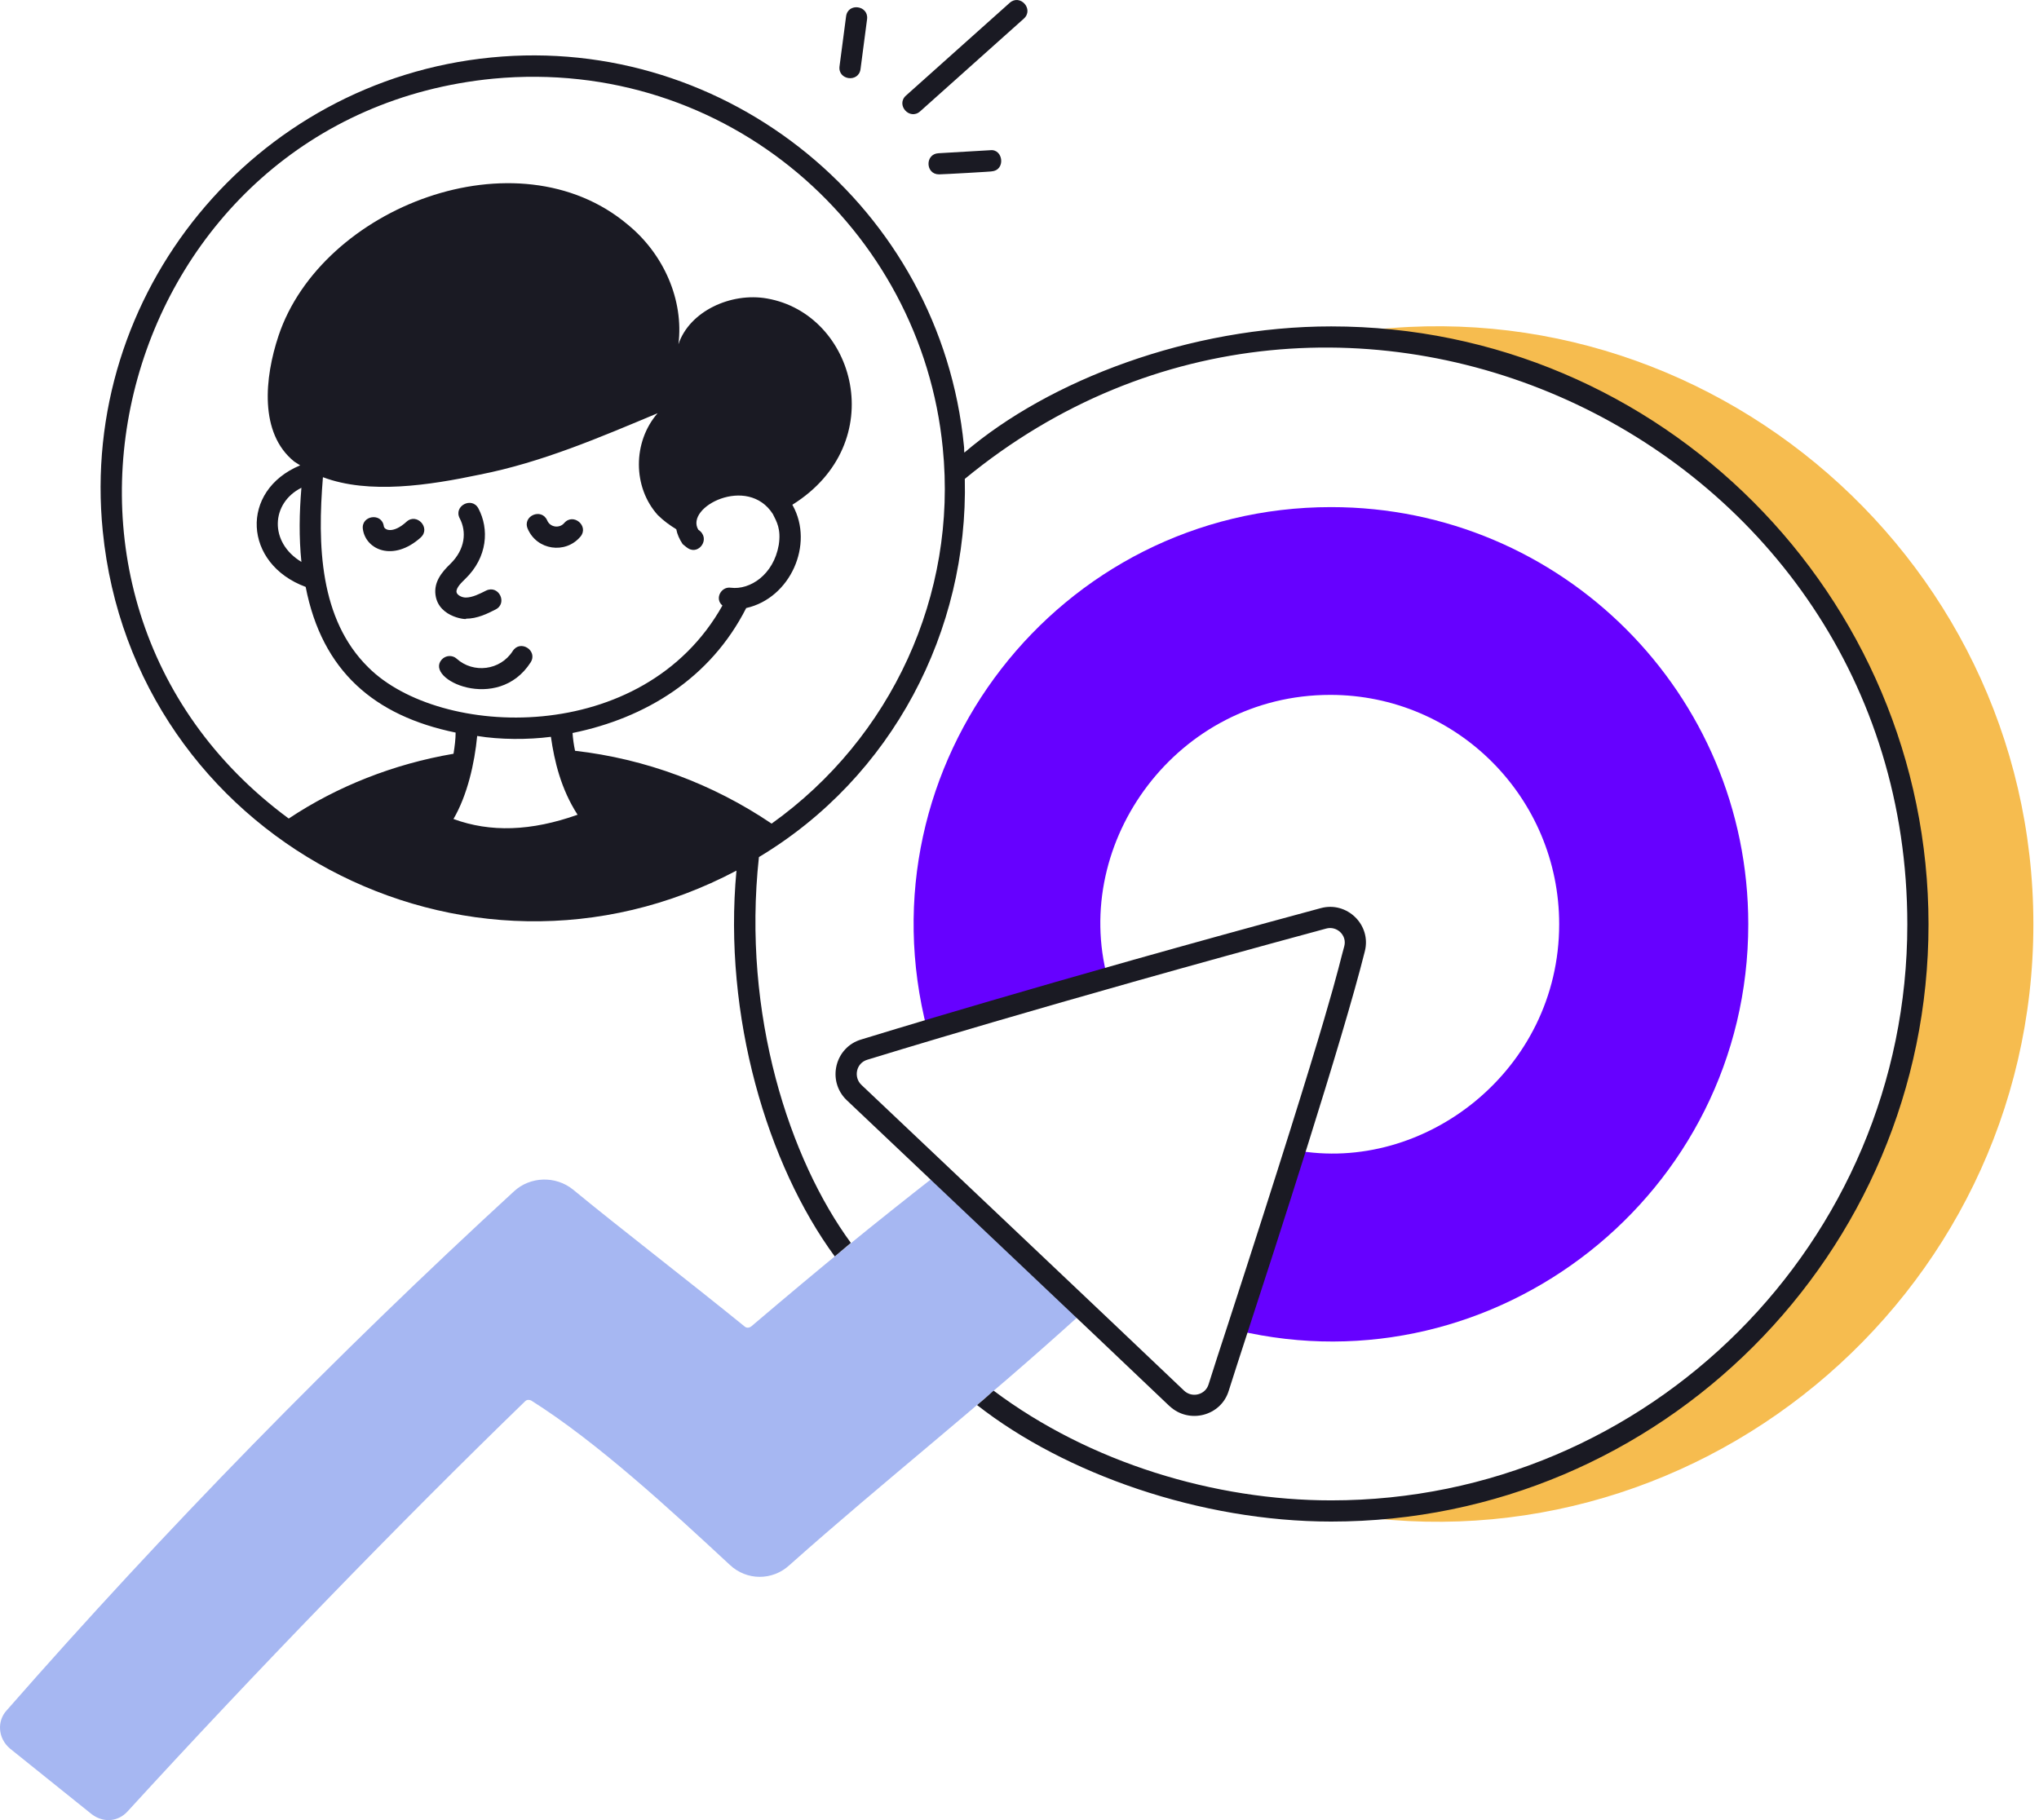
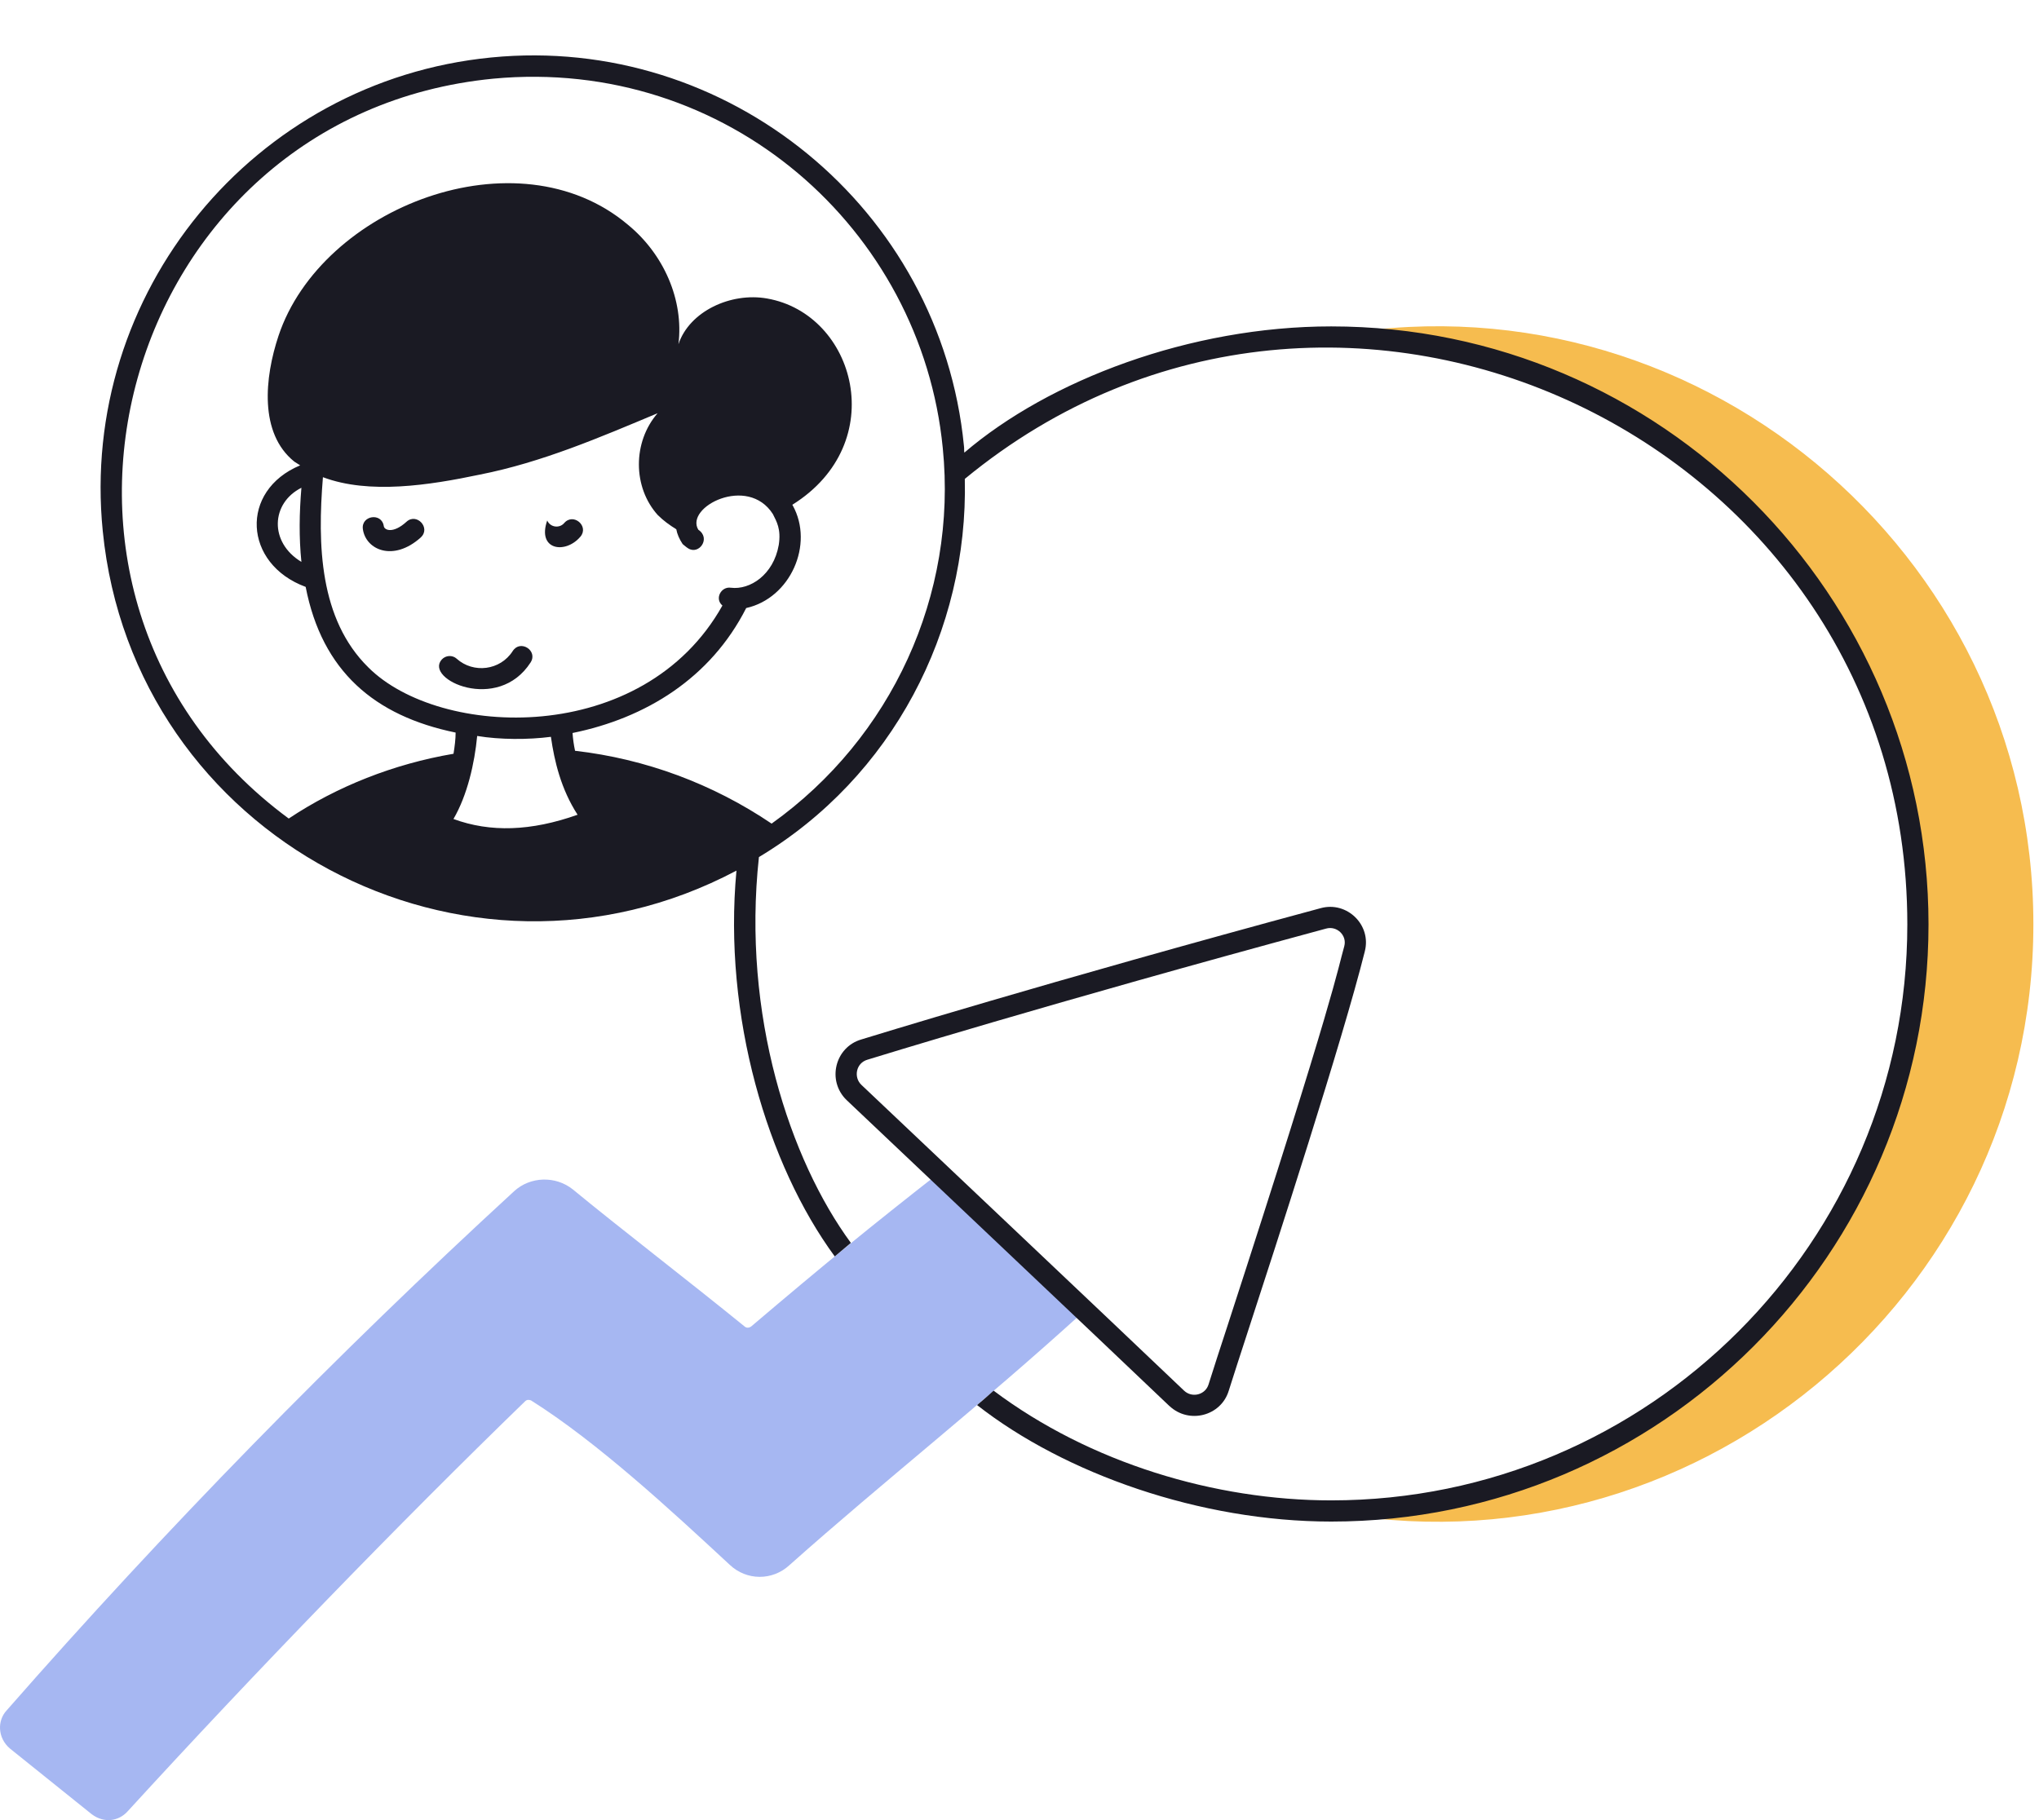
<svg xmlns="http://www.w3.org/2000/svg" width="112" height="100" viewBox="0 0 112 100" fill="none">
  <path d="M111.691 50.778C111.691 71.403 92.79 86.927 72.699 82.999C72.837 83.022 72.976 83.022 73.112 83.022C90.938 83.022 105.356 68.582 105.356 50.778C105.356 32.975 90.938 18.512 73.112 18.512C72.974 18.512 72.835 18.512 72.699 18.535C92.828 14.601 111.691 30.183 111.691 50.778Z" fill="#F6BC4F" />
-   <path d="M73.114 27.861C58.176 27.861 47.144 41.979 50.935 56.603C53.837 55.752 57.361 54.737 60.838 53.747C58.827 46.26 64.656 38.178 73.069 38.178C80.024 38.178 85.644 43.821 85.644 50.776C85.644 58.815 78.228 64.504 71.134 63.191C70.028 66.693 68.877 70.262 67.957 73.094C82.137 76.443 96.031 65.624 96.031 50.776C96.031 38.11 85.783 27.861 73.116 27.861H73.114Z" fill="#6601FF" />
  <path d="M59.579 72.009C53.777 77.29 48.661 81.275 43.361 85.993C42.431 86.852 41.011 86.852 40.081 85.97C36.846 82.968 32.797 79.223 29.169 76.941C29.053 76.895 28.936 76.895 28.843 76.989C21.932 83.69 13.974 91.904 6.994 99.536C6.521 100.048 5.731 100.195 5.038 99.676L0.549 96.069C-0.139 95.486 -0.156 94.535 0.363 93.975C9.088 84.016 18.466 74.43 28.239 65.448C29.124 64.634 30.519 64.586 31.474 65.355C33.917 67.373 37.77 70.333 40.92 72.894C41.013 72.964 41.152 72.964 41.27 72.871C45.379 69.38 47.845 67.366 51.578 64.448C54.184 66.891 56.952 69.52 59.583 72.009H59.579Z" fill="#A6B7F2" />
  <path d="M73.121 17.933C65.371 17.933 57.622 20.885 52.971 24.868C52.948 24.752 52.971 24.634 52.948 24.496C51.669 11.443 39.965 1.879 26.98 3.158C13.927 4.438 4.34 16.118 5.644 29.172C7.31 46.012 25.562 55.725 40.453 47.833C39.707 55.84 42.163 64.003 45.852 69.03C46.131 68.797 46.433 68.542 46.737 68.286C43.392 63.728 40.745 55.762 41.687 47.089C49.017 42.694 53.19 34.657 52.996 26.311C73.544 9.386 104.767 24.142 104.767 50.789C104.767 68.241 90.572 82.433 73.123 82.433C66.742 82.433 59.871 80.378 54.577 76.405C54.275 76.684 53.971 76.941 53.67 77.197C58.496 80.976 65.94 83.597 73.123 83.597C91.226 83.597 105.931 68.867 105.931 50.789C105.931 32.71 91.226 17.933 73.123 17.933H73.121ZM24.909 44.995C25.668 43.695 26.069 41.938 26.211 40.435C27.456 40.642 29.01 40.646 30.261 40.482C30.451 41.816 30.814 43.354 31.726 44.763C29.167 45.671 26.933 45.741 24.909 44.997V44.995ZM36.147 28.312C36.449 28.613 36.776 28.847 37.148 29.079C37.195 29.335 37.311 29.614 37.497 29.893C37.59 29.963 37.683 30.056 37.799 30.127C38.396 30.507 39.064 29.573 38.357 29.103C37.609 27.859 41.067 26.077 42.452 28.241C42.657 28.653 42.913 29.066 42.776 29.941C42.487 31.592 41.187 32.421 40.147 32.291C39.612 32.208 39.236 32.896 39.682 33.269C35.327 41.045 24.148 40.586 20.229 36.665C17.542 34.015 17.435 29.93 17.738 26.218C20.275 27.173 23.578 26.66 26.348 26.077C29.768 25.403 32.956 24.029 36.12 22.704C34.748 24.285 34.748 26.776 36.143 28.312H36.147ZM42.384 45.251C39.149 43.064 35.449 41.692 31.587 41.249C31.517 40.923 31.472 40.598 31.449 40.272C35.469 39.453 39.031 37.264 40.988 33.407C43.415 32.867 44.726 29.91 43.547 27.776C43.547 27.776 43.525 27.754 43.525 27.731C48.944 24.345 47.004 17.249 42.129 16.399C40.151 16.05 37.871 17.098 37.266 18.913C37.568 16.47 36.451 13.956 34.496 12.352C28.415 7.211 17.656 11.383 15.299 18.448C14.532 20.75 14.229 23.799 16.161 25.358C16.254 25.428 16.395 25.498 16.488 25.567C13.154 26.954 13.363 30.982 16.79 32.245C17.691 36.877 20.572 39.333 25.027 40.249C25.027 40.598 24.979 40.993 24.911 41.413C21.631 41.971 18.512 43.205 15.86 44.972C-0.809 32.677 6.638 6.314 27.096 4.322C39.945 3.117 50.608 12.59 51.785 24.612C52.599 32.686 48.969 40.551 42.384 45.251ZM16.556 30.871C14.77 29.796 14.886 27.636 16.556 26.799C16.44 28.194 16.418 29.521 16.556 30.871Z" fill="#1A1A23" />
  <path d="M64.24 77.251C65.313 78.257 67.076 77.799 67.496 76.401C67.771 75.527 68.116 74.471 68.504 73.276C70.061 68.507 73.759 57.114 74.964 52.283C75.353 50.816 73.982 49.497 72.543 49.896C57.434 53.974 47.549 57.039 47.317 57.108C45.862 57.529 45.407 59.377 46.501 60.438C47.592 61.477 60.786 73.954 64.238 77.253L64.24 77.251ZM47.307 59.596C46.881 59.181 47.016 58.404 47.652 58.22C47.898 58.147 57.456 55.179 72.849 51.016C73.43 50.857 73.999 51.384 73.84 51.985C73.47 53.277 73.362 54.575 67.401 72.914C67.008 74.113 66.663 75.175 66.386 76.058C66.214 76.631 65.485 76.825 65.04 76.405C61.758 73.27 47.962 60.218 47.307 59.596Z" fill="#1A1A23" />
  <path d="M23.108 29.531C23.683 29.01 22.889 28.152 22.327 28.667C21.597 29.333 21.116 29.132 21.082 28.911C20.971 28.136 19.82 28.324 19.933 29.076C20.092 30.205 21.597 30.885 23.11 29.531H23.108Z" fill="#1A1A23" />
-   <path d="M31.877 29.492C32.377 28.909 31.492 28.153 30.99 28.738C30.73 29.044 30.219 28.975 30.058 28.595C29.754 27.888 28.685 28.339 28.985 29.048C29.487 30.23 31.054 30.457 31.875 29.492H31.877Z" fill="#1A1A23" />
-   <path d="M25.587 33.992C26.224 33.992 26.776 33.713 27.22 33.487C27.902 33.144 27.393 32.109 26.697 32.45C26.346 32.628 25.945 32.83 25.585 32.83H25.579C25.345 32.828 25.095 32.679 25.076 32.528C25.043 32.289 25.376 31.983 25.548 31.813C26.796 30.612 26.87 29.052 26.281 27.94C25.928 27.264 24.892 27.797 25.254 28.483C25.632 29.2 25.566 30.172 24.735 30.982C24.241 31.456 23.83 31.989 23.921 32.681C24.095 34 25.816 34.062 25.585 33.992H25.587Z" fill="#1A1A23" />
+   <path d="M31.877 29.492C32.377 28.909 31.492 28.153 30.99 28.738C30.73 29.044 30.219 28.975 30.058 28.595C29.487 30.23 31.054 30.457 31.875 29.492H31.877Z" fill="#1A1A23" />
  <path d="M25.087 36.191C24.849 35.978 24.483 35.997 24.264 36.237C23.288 37.328 27.348 39.195 29.146 36.394C29.56 35.745 28.58 35.118 28.165 35.767C27.48 36.84 26.004 37.014 25.085 36.191H25.087Z" fill="#1A1A23" />
-   <path d="M47.268 3.795L47.627 1.056C47.725 0.295 46.573 0.13 46.474 0.903L46.114 3.642C46.015 4.411 47.169 4.553 47.268 3.795Z" fill="#1A1A23" />
-   <path d="M50.542 6.118L56.237 1.025C56.809 0.51 56.034 -0.356 55.46 0.157L49.765 5.25C49.192 5.765 49.968 6.629 50.542 6.118Z" fill="#1A1A23" />
-   <path d="M51.547 8.419C50.802 8.46 50.829 9.58 51.58 9.58C51.813 9.58 54.688 9.417 54.455 9.415C55.257 9.369 55.112 8.164 54.387 8.253L51.547 8.419Z" fill="#1A1A23" />
</svg>